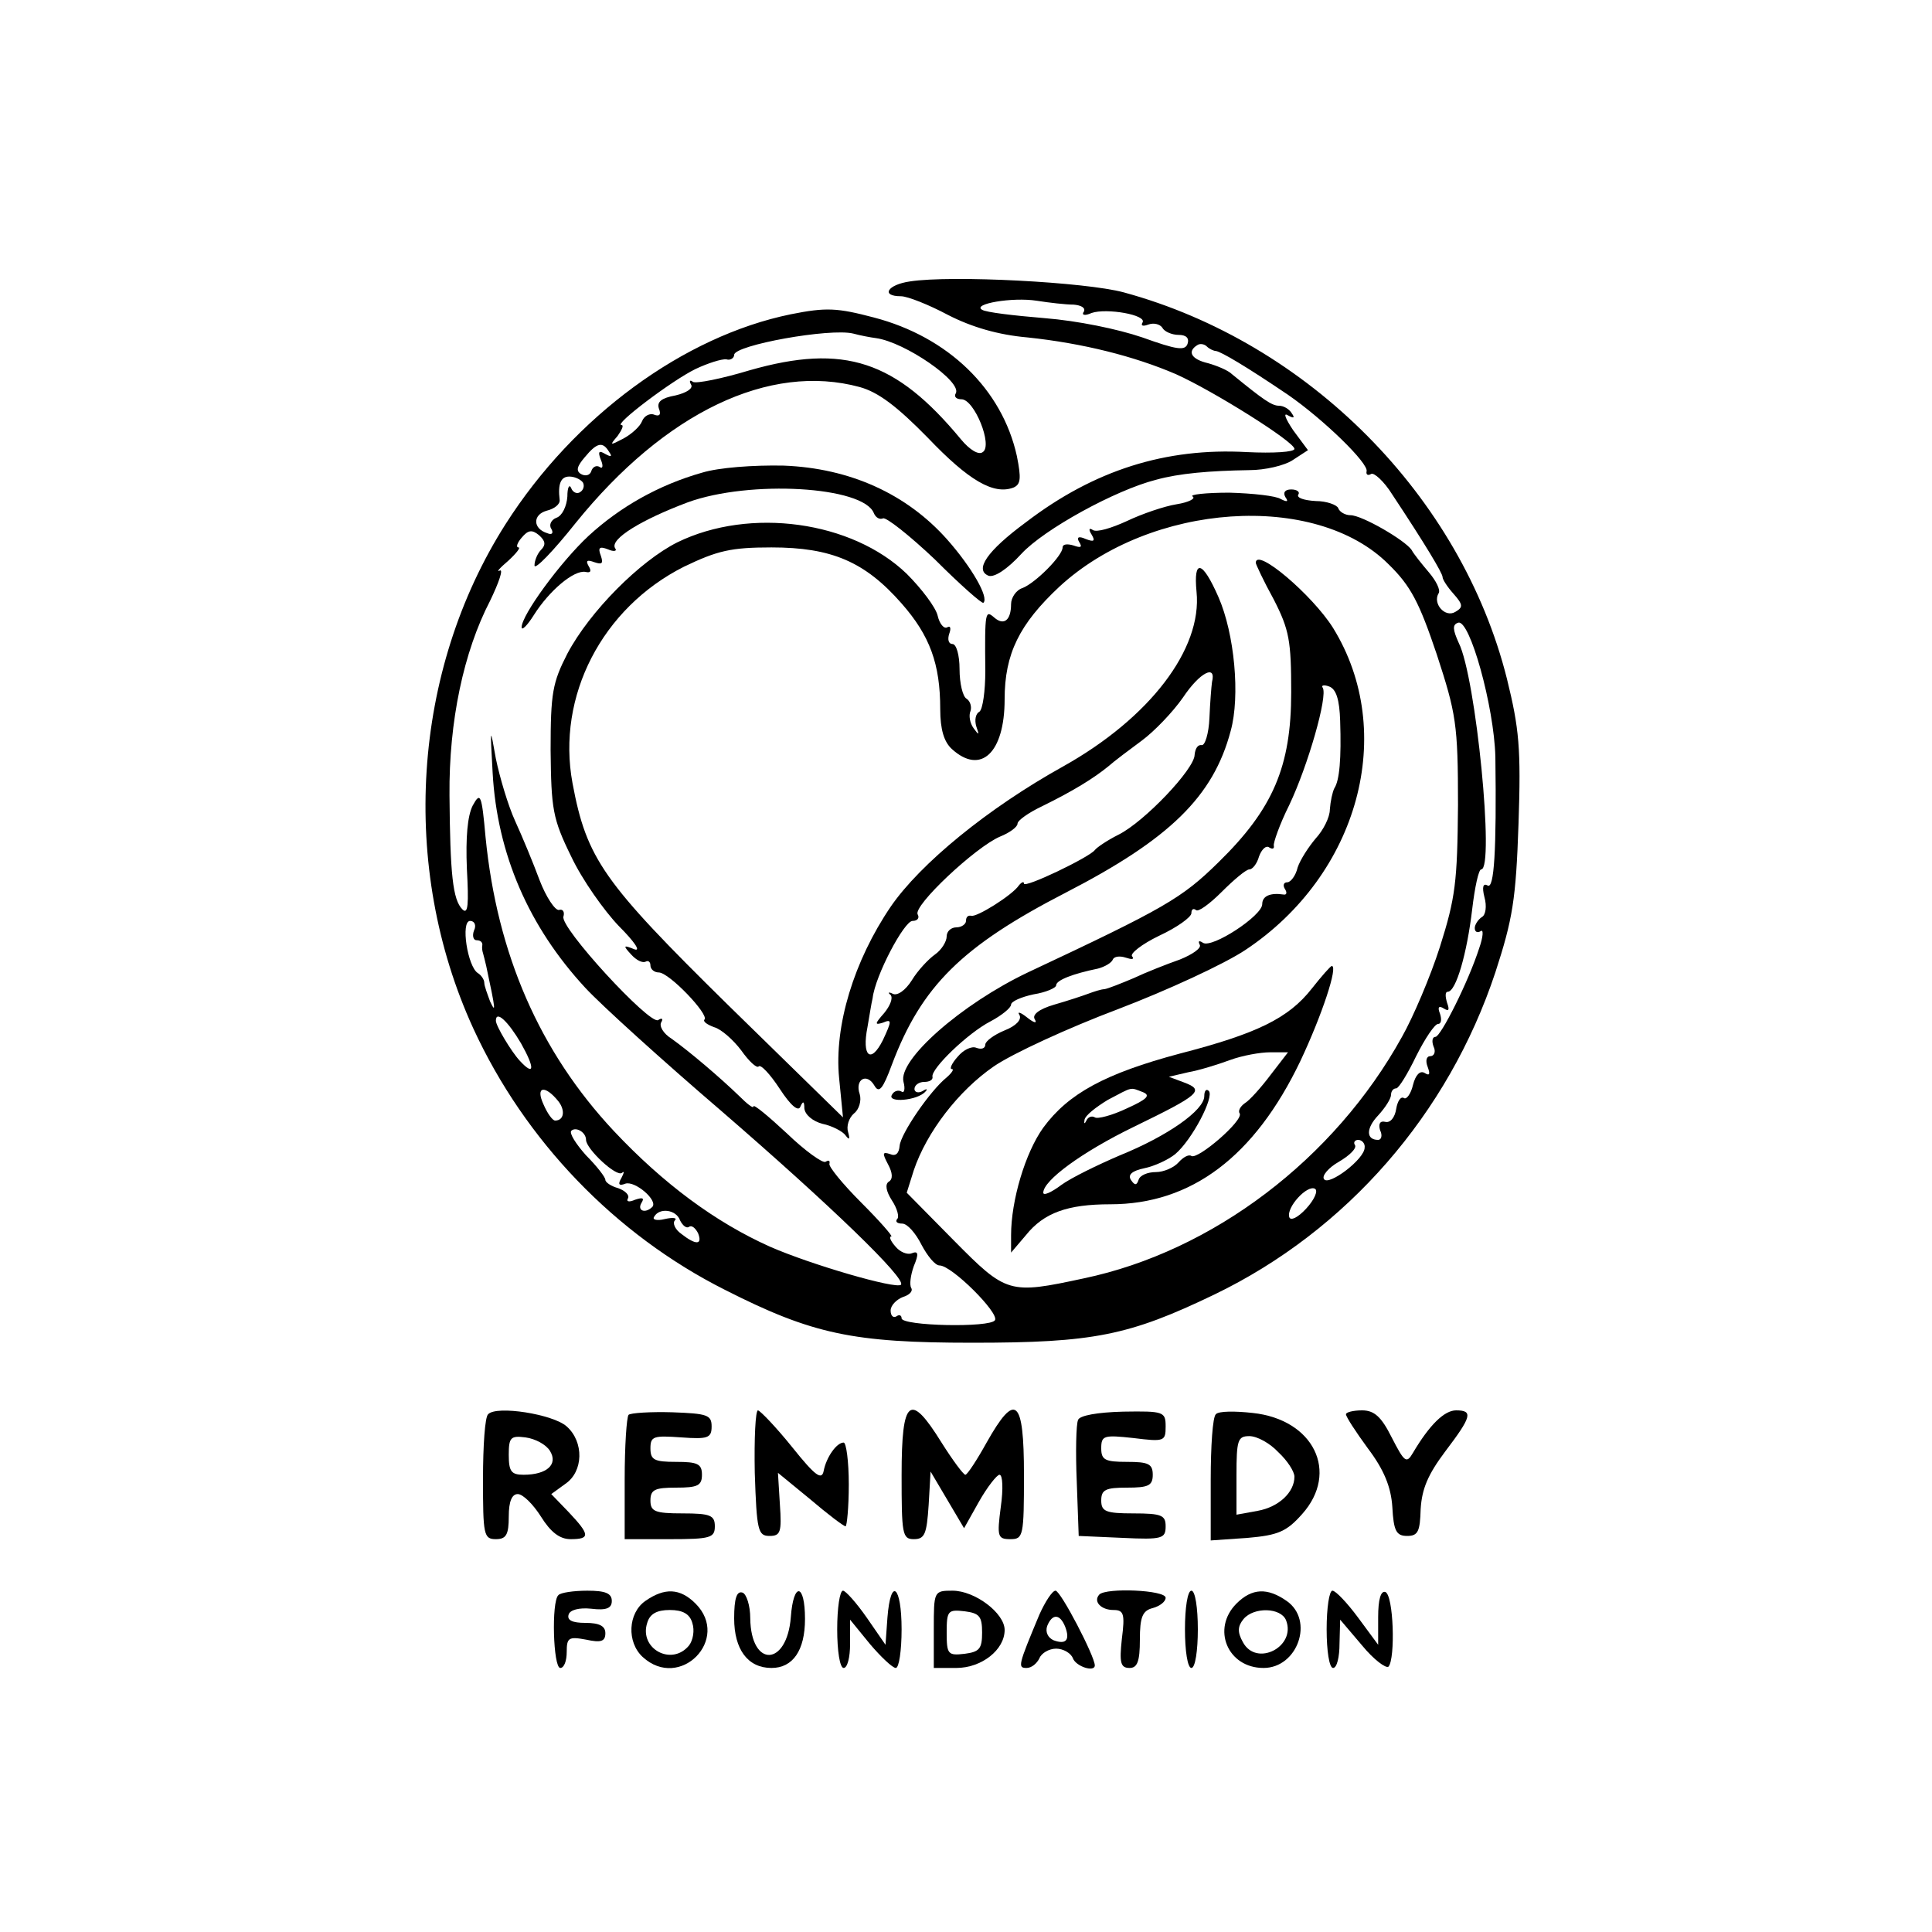
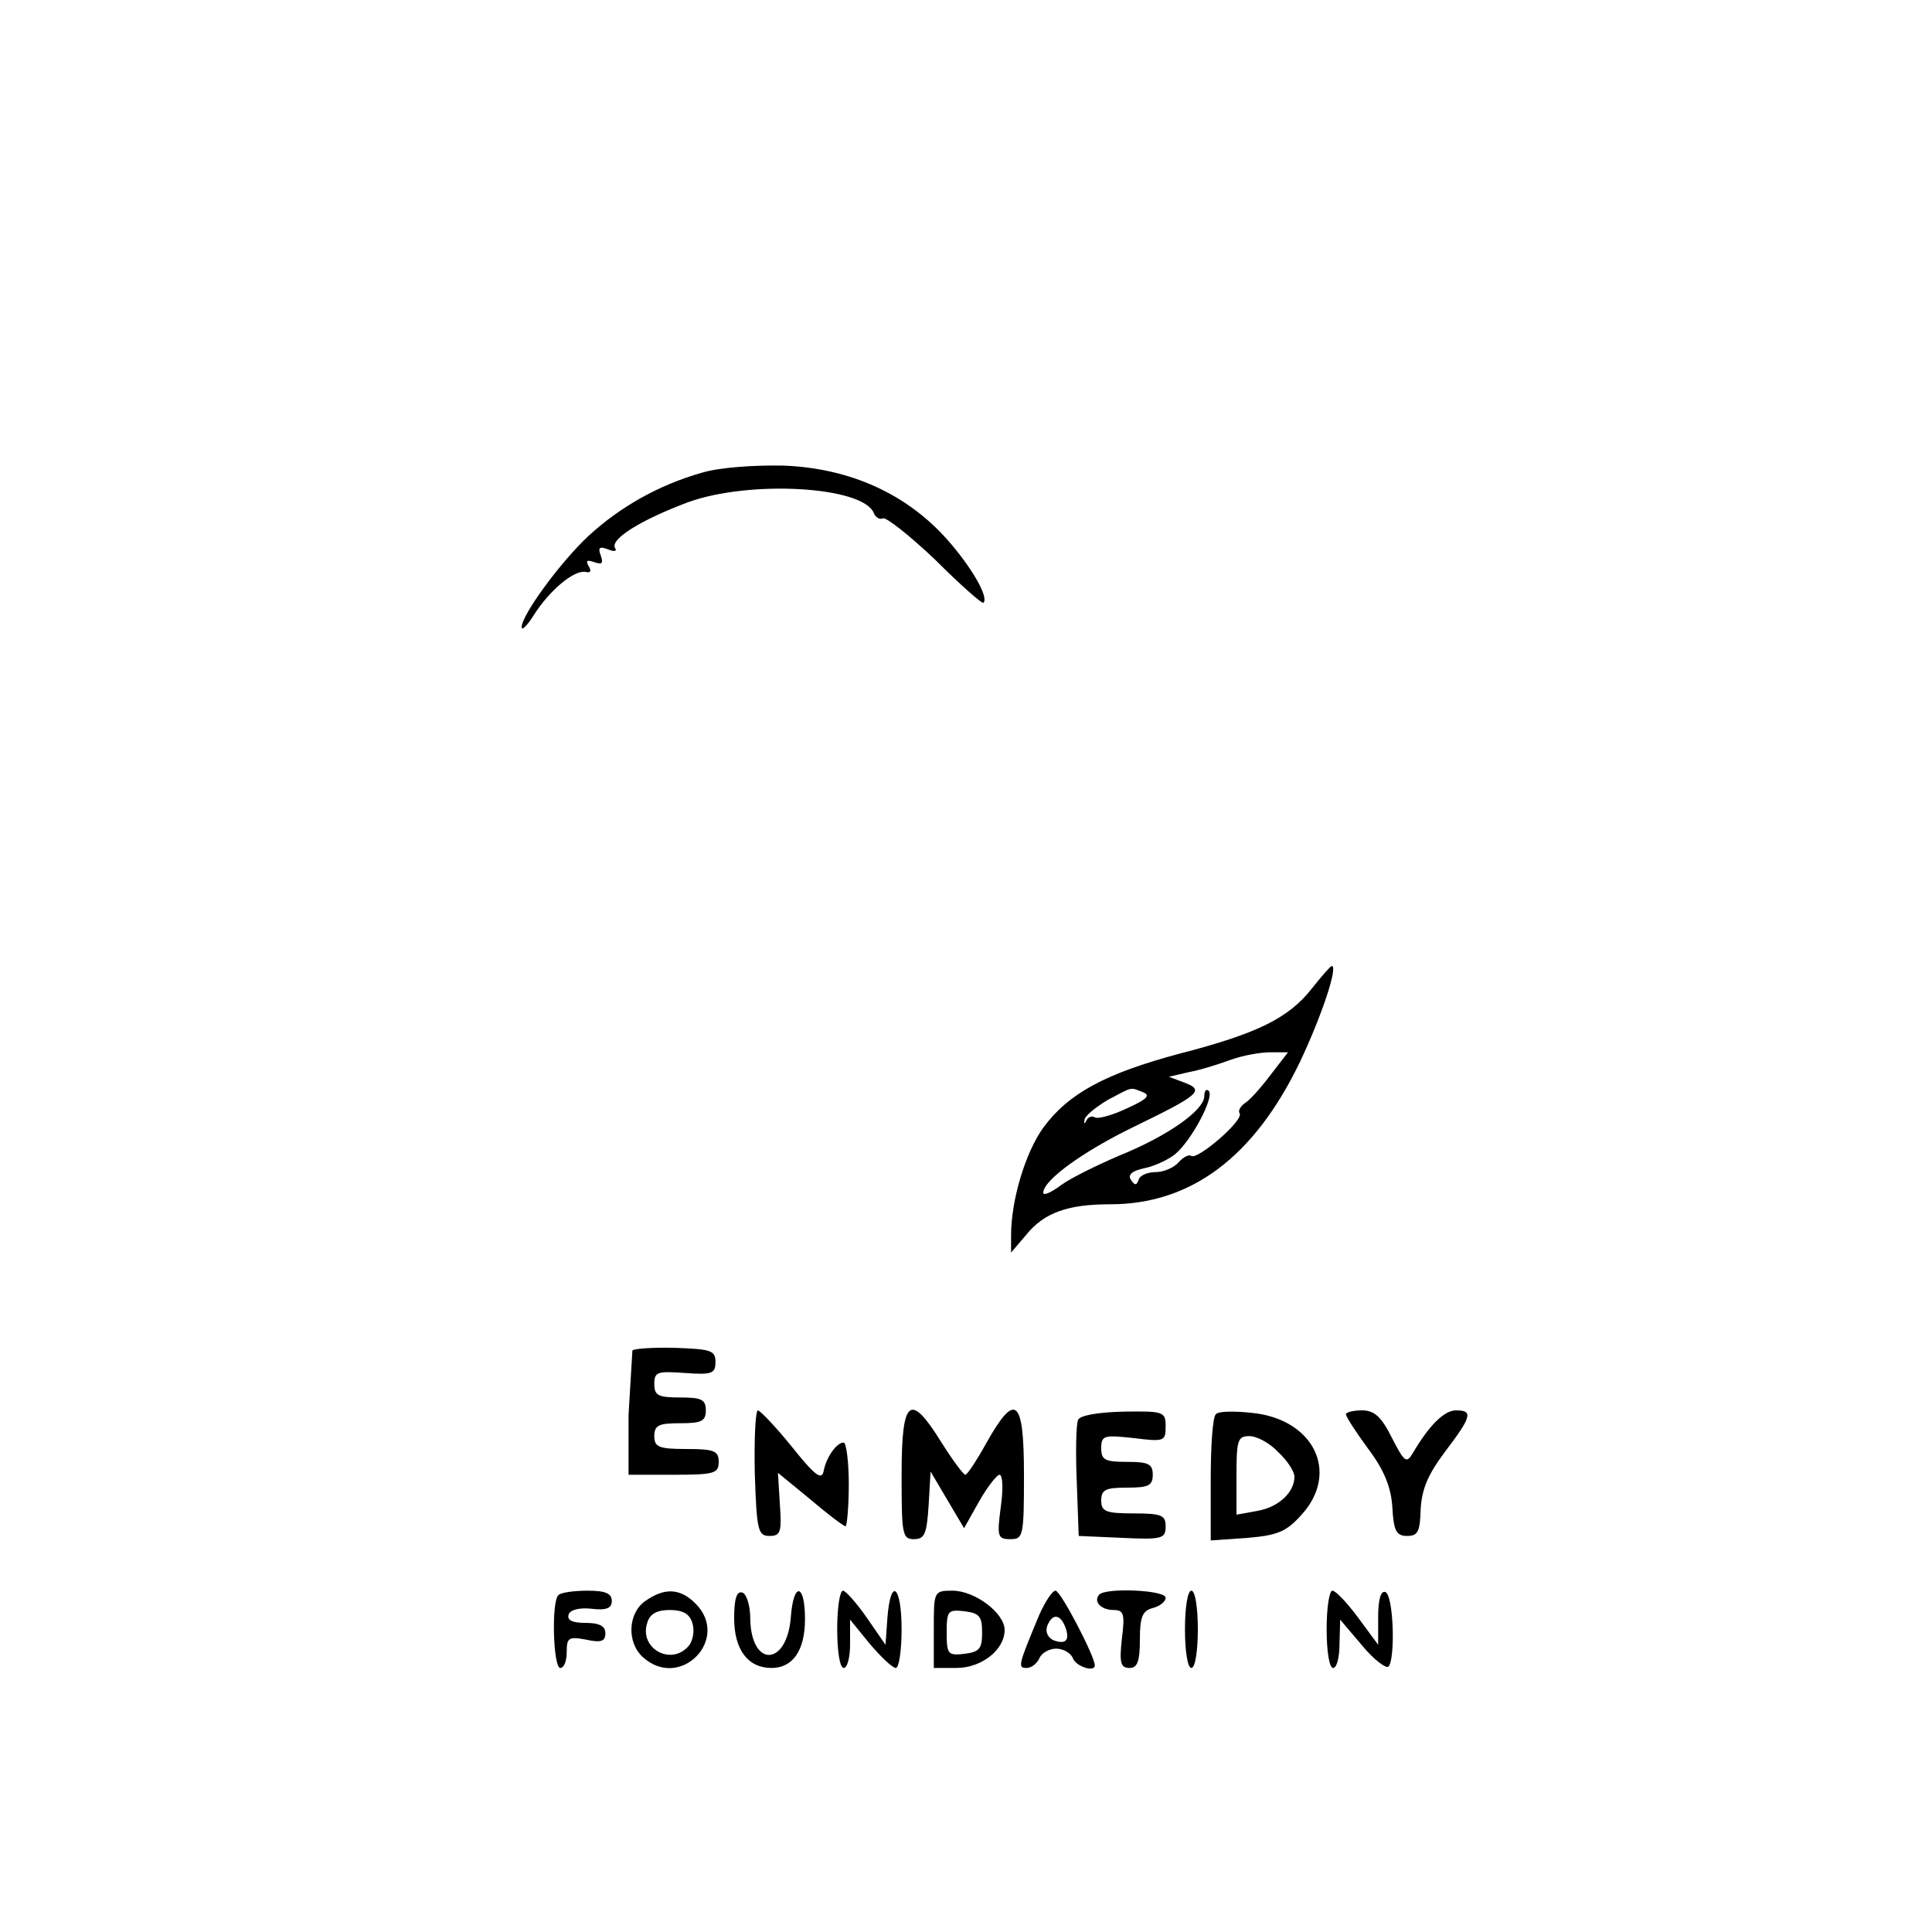
<svg xmlns="http://www.w3.org/2000/svg" version="1.0" width="300pt" height="300pt" viewBox="0 0 300 300" preserveAspectRatio="xMidYMid meet">
  <g transform="translate(0,300) scale(0.1,-0.1)" fill="#000000" stroke="none">
-     <path d="M1413 2563 c-35 -5 -46 -23 -14 -23 10 0 43 -13 73 -29 37 -19 78 -31 124 -35 85 -9 165 -29 230 -57 58 -26 184 -105 184 -116 0 -5 -33 -7 -74 -5 -126 7 -237 -28 -343 -109 -61 -45 -80 -74 -58 -83 9 -3 29 10 51 34 35 38 146 99 209 115 36 10 83 14 145 15 24 0 55 7 68 16 l23 15 -23 31 c-12 18 -16 28 -8 23 9 -5 11 -4 6 3 -4 7 -13 12 -20 12 -11 0 -24 9 -73 49 -6 6 -23 13 -37 17 -26 6 -33 18 -17 28 4 3 11 2 15 -2 4 -4 11 -7 14 -7 8 -1 47 -24 112 -68 55 -38 126 -107 122 -119 -1 -5 2 -7 7 -4 4 3 20 -11 33 -32 51 -77 78 -122 78 -128 0 -4 8 -16 17 -26 15 -17 15 -21 3 -28 -16 -10 -36 13 -26 29 3 5 -4 19 -15 32 -11 13 -24 29 -27 35 -10 15 -77 54 -95 54 -8 0 -17 5 -19 11 -2 5 -18 11 -35 11 -18 1 -30 5 -27 10 3 4 -2 8 -11 8 -10 0 -13 -5 -9 -12 5 -7 3 -8 -7 -3 -7 5 -44 9 -80 10 -37 0 -63 -3 -57 -6 5 -3 -6 -9 -25 -12 -19 -3 -54 -15 -77 -26 -24 -11 -47 -18 -53 -14 -6 4 -7 1 -2 -7 6 -10 4 -12 -9 -7 -11 5 -15 3 -10 -5 5 -8 2 -9 -9 -5 -10 3 -17 2 -17 -3 0 -13 -42 -55 -62 -63 -10 -3 -18 -15 -18 -25 0 -25 -11 -34 -26 -21 -14 12 -15 11 -14 -83 0 -31 -4 -59 -9 -63 -6 -3 -8 -13 -5 -23 5 -14 4 -14 -4 -3 -6 8 -8 20 -5 27 2 6 0 15 -6 19 -6 3 -11 24 -11 46 0 22 -5 39 -11 39 -6 0 -8 7 -5 16 3 8 2 13 -3 10 -5 -3 -12 5 -15 18 -3 13 -25 42 -48 65 -85 82 -243 104 -356 49 -58 -29 -136 -107 -171 -173 -23 -45 -26 -61 -26 -150 1 -91 3 -106 32 -165 17 -36 51 -84 74 -108 24 -24 35 -40 24 -36 -17 7 -18 6 -5 -8 8 -9 18 -14 23 -11 4 2 7 -1 7 -6 0 -6 6 -11 13 -11 16 0 78 -65 71 -73 -3 -3 4 -8 15 -12 11 -3 30 -20 42 -36 12 -17 24 -28 27 -25 3 4 18 -12 33 -35 17 -26 29 -36 32 -27 4 9 6 8 6 -3 1 -10 13 -20 28 -24 15 -3 32 -12 36 -18 6 -8 7 -6 4 5 -3 9 1 22 9 29 8 6 12 20 9 30 -8 23 11 34 23 13 7 -12 13 -5 27 33 46 122 109 184 270 267 161 83 229 149 256 251 15 54 6 151 -19 208 -25 57 -39 60 -34 8 9 -89 -73 -196 -207 -271 -117 -65 -222 -151 -268 -218 -57 -84 -88 -185 -80 -266 l6 -61 -179 175 c-193 190 -219 226 -241 344 -25 135 46 272 173 336 52 25 73 30 136 30 93 0 145 -22 202 -87 44 -50 60 -94 60 -164 0 -32 6 -51 18 -62 45 -41 82 -6 82 77 0 71 23 117 85 175 142 131 398 148 511 35 35 -34 48 -60 75 -140 30 -92 33 -108 33 -234 -1 -120 -4 -144 -28 -220 -15 -47 -42 -110 -59 -140 -105 -190 -294 -333 -494 -375 -116 -25 -120 -24 -202 59 l-73 74 11 35 c20 59 69 123 124 161 29 20 116 60 193 89 76 29 165 70 198 92 176 117 236 338 136 500 -32 51 -120 126 -120 101 0 -2 12 -28 28 -57 24 -47 27 -64 27 -144 0 -115 -28 -181 -113 -264 -57 -56 -83 -71 -296 -171 -103 -49 -202 -136 -193 -170 3 -11 1 -18 -3 -15 -5 3 -12 1 -15 -5 -8 -13 40 -9 52 5 4 4 2 5 -4 1 -7 -4 -13 -2 -13 3 0 6 7 11 15 11 8 0 14 3 13 8 -3 12 55 68 90 86 17 9 32 21 32 26 0 5 16 12 35 16 19 3 35 10 35 14 0 8 26 18 65 26 11 3 21 9 23 14 2 5 11 6 20 3 9 -3 14 -3 10 2 -4 4 15 19 42 32 28 13 50 29 50 35 0 6 3 8 7 5 3 -4 21 9 40 28 19 19 38 35 43 35 5 0 12 9 15 20 4 11 11 18 16 14 5 -3 8 -2 7 3 -1 4 9 33 24 63 29 61 60 169 52 182 -3 4 2 5 10 2 11 -4 16 -21 17 -53 2 -59 -1 -93 -9 -105 -3 -6 -6 -20 -7 -33 0 -12 -10 -32 -22 -45 -11 -13 -24 -33 -28 -45 -3 -13 -11 -23 -16 -23 -6 0 -7 -5 -4 -10 4 -6 3 -10 -2 -9 -20 3 -33 -2 -33 -15 0 -18 -78 -69 -92 -60 -6 4 -8 3 -5 -3 3 -5 -11 -15 -31 -23 -20 -7 -53 -20 -72 -29 -19 -8 -39 -16 -45 -17 -5 0 -17 -4 -25 -7 -8 -3 -32 -11 -53 -17 -24 -7 -35 -16 -30 -23 4 -7 -2 -5 -12 3 -10 8 -16 10 -12 4 4 -7 -5 -17 -23 -24 -17 -7 -30 -17 -30 -22 0 -6 -6 -8 -14 -5 -7 3 -20 -3 -29 -14 -9 -10 -13 -19 -9 -19 4 0 0 -6 -8 -13 -26 -21 -71 -87 -73 -106 -1 -12 -6 -17 -15 -13 -12 4 -12 1 -3 -16 7 -13 8 -23 1 -27 -6 -4 -4 -15 5 -29 8 -12 12 -26 8 -29 -3 -4 0 -7 8 -7 8 0 21 -15 30 -33 9 -17 21 -32 28 -32 19 0 93 -74 86 -85 -7 -12 -145 -9 -145 3 0 5 -4 6 -8 3 -5 -3 -9 1 -9 9 0 8 9 17 19 21 10 3 16 9 13 14 -3 5 -1 20 4 34 8 19 7 24 -3 20 -7 -3 -19 2 -26 11 -7 8 -10 15 -6 15 3 0 -18 24 -47 53 -28 28 -51 56 -49 60 1 5 -1 6 -6 3 -4 -3 -32 17 -60 44 -29 27 -52 46 -52 42 0 -4 -10 4 -22 16 -30 29 -77 69 -105 89 -13 8 -20 20 -16 26 3 5 1 7 -5 3 -13 -8 -154 145 -147 161 2 7 -1 12 -7 10 -6 -1 -20 20 -30 46 -10 27 -27 68 -38 92 -11 24 -24 68 -30 97 -9 51 -9 50 -5 -22 7 -126 56 -239 144 -334 25 -27 120 -113 211 -191 170 -147 288 -261 279 -270 -8 -7 -139 31 -203 59 -85 38 -166 98 -243 180 -115 123 -181 274 -199 456 -6 67 -8 71 -20 49 -8 -16 -11 -49 -9 -98 3 -55 2 -72 -7 -63 -15 15 -19 55 -20 177 -1 115 22 223 63 302 14 29 21 50 15 47 -6 -3 0 4 13 15 13 12 20 21 16 21 -4 0 -2 7 5 15 10 12 16 13 27 4 10 -9 11 -15 3 -23 -5 -5 -10 -16 -10 -24 0 -8 29 22 64 66 139 172 301 249 441 211 29 -8 58 -30 106 -79 63 -66 102 -89 133 -77 11 5 12 14 5 49 -23 104 -107 185 -222 215 -57 15 -74 16 -129 5 -166 -34 -336 -158 -443 -326 -145 -228 -165 -532 -50 -783 80 -174 220 -320 391 -406 136 -69 199 -82 384 -82 188 0 243 11 376 75 205 99 363 280 436 500 27 83 32 113 36 231 4 117 1 148 -18 225 -71 283 -308 522 -595 600 -59 16 -267 27 -332 17z m254 -36 c12 -1 19 -5 16 -11 -4 -5 1 -7 12 -2 23 8 87 -3 79 -15 -3 -5 1 -6 9 -3 8 3 18 1 22 -5 3 -6 15 -11 25 -11 12 0 17 -5 14 -14 -4 -11 -17 -9 -70 10 -38 13 -101 26 -152 30 -48 4 -91 9 -97 13 -16 9 47 20 85 14 19 -3 45 -6 57 -6z m-307 -52 c45 -6 135 -68 124 -86 -3 -5 1 -9 9 -9 20 0 49 -72 33 -82 -6 -5 -20 3 -34 20 -101 122 -181 149 -328 107 -43 -13 -83 -21 -88 -18 -5 4 -6 1 -3 -4 4 -6 -7 -13 -24 -17 -22 -4 -29 -10 -26 -20 4 -10 1 -13 -7 -10 -7 3 -16 -2 -19 -10 -3 -8 -16 -20 -29 -27 -21 -11 -22 -11 -9 4 7 10 10 17 6 17 -13 0 78 69 115 87 19 9 41 16 48 15 6 -2 12 2 12 7 0 15 149 42 185 33 11 -3 27 -6 35 -7z m-414 -177 c5 -7 3 -8 -6 -3 -10 6 -12 4 -7 -9 4 -9 3 -15 -2 -11 -5 3 -11 0 -13 -7 -2 -6 -9 -8 -16 -4 -8 5 -6 12 6 26 19 23 28 25 38 8z m-41 -47 c3 -5 1 -12 -4 -15 -5 -4 -12 0 -14 6 -3 7 -6 1 -6 -13 -1 -15 -8 -30 -17 -33 -8 -3 -12 -11 -8 -17 4 -7 1 -10 -6 -7 -23 7 -23 29 -1 35 12 3 21 10 20 17 -3 25 2 36 15 36 8 0 17 -4 21 -9z m1417 -426 c2 -147 -2 -206 -12 -200 -7 4 -9 -2 -5 -18 4 -14 2 -28 -4 -31 -6 -4 -11 -12 -11 -17 0 -6 4 -8 9 -5 5 4 4 -9 -2 -26 -17 -53 -60 -138 -68 -138 -5 0 -6 -7 -3 -15 4 -8 1 -15 -5 -15 -6 0 -8 -7 -4 -17 4 -11 3 -14 -5 -9 -7 4 -14 -3 -18 -19 -3 -13 -10 -23 -14 -20 -5 3 -10 -5 -12 -17 -2 -13 -9 -22 -17 -20 -8 2 -11 -3 -8 -13 4 -8 2 -15 -3 -15 -19 0 -19 18 0 38 11 12 20 26 20 32 0 5 3 10 8 10 4 0 18 23 31 50 14 28 29 50 34 50 5 0 6 7 3 16 -4 10 -2 13 6 8 8 -5 9 -2 5 9 -3 10 -3 17 1 17 13 0 30 60 38 128 4 34 10 62 14 62 21 0 -8 299 -35 352 -9 20 -10 28 -1 31 18 7 56 -130 58 -208z m-440 116 c-1 -7 -3 -32 -4 -56 -1 -24 -7 -43 -12 -42 -6 1 -10 -5 -11 -15 0 -22 -78 -104 -118 -124 -18 -9 -34 -20 -37 -24 -8 -11 -110 -60 -110 -52 0 4 -4 2 -8 -3 -10 -15 -66 -50 -74 -47 -5 1 -8 -2 -8 -8 0 -5 -7 -10 -15 -10 -8 0 -15 -6 -15 -14 0 -8 -8 -21 -18 -28 -10 -7 -27 -25 -36 -40 -10 -16 -23 -25 -30 -21 -6 3 -8 2 -3 -2 4 -5 -1 -17 -10 -28 -15 -17 -15 -19 -2 -15 14 6 14 3 0 -27 -19 -38 -33 -25 -24 20 3 17 6 37 8 45 4 35 49 120 62 120 8 0 11 5 8 10 -8 13 90 105 128 121 15 6 27 15 27 20 0 5 17 17 38 27 49 24 81 44 103 62 9 8 33 26 52 40 19 14 48 44 64 67 26 39 52 52 45 24z m-1146 -386 c-3 -8 -1 -15 4 -15 6 0 9 -3 9 -7 -1 -5 0 -10 1 -13 1 -3 3 -12 5 -20 15 -70 15 -74 6 -55 -4 11 -9 24 -9 29 0 5 -5 12 -10 15 -16 10 -27 81 -12 81 7 0 10 -7 6 -15z m73 -175 c22 -39 21 -52 -2 -27 -13 14 -37 54 -37 62 0 17 19 -1 39 -35z m58 -90 c11 -14 9 -30 -5 -30 -4 0 -12 11 -18 25 -13 28 2 31 23 5z m43 -60 c0 -14 48 -59 56 -51 4 3 3 0 -1 -8 -6 -10 -4 -13 6 -9 15 5 51 -26 42 -36 -11 -11 -24 -6 -17 6 5 8 2 9 -10 5 -9 -4 -14 -3 -11 2 3 5 -4 12 -15 16 -11 3 -20 9 -20 13 0 4 -13 21 -30 38 -16 18 -26 34 -23 38 7 7 23 -2 23 -14z m1209 -12 c0 -18 -56 -60 -63 -49 -4 5 7 18 23 27 17 10 28 21 25 26 -3 4 0 8 5 8 6 0 11 -6 10 -12z m-91 -95 c-13 -14 -24 -19 -26 -13 -5 15 28 51 40 44 5 -3 -1 -17 -14 -31z m-972 -18 c4 -8 10 -13 14 -10 4 3 10 -2 14 -10 7 -18 -3 -19 -26 -1 -10 7 -14 17 -10 21 4 4 -3 5 -16 2 -12 -3 -20 -1 -16 4 8 14 34 11 40 -6z" />
    <path d="M1090 2266 c-67 -19 -127 -53 -176 -98 -44 -41 -104 -123 -104 -142 0 -6 9 3 19 19 24 38 62 70 80 67 8 -2 10 1 5 9 -5 9 -2 10 9 6 12 -4 14 -2 10 10 -5 13 -2 15 11 10 9 -4 15 -3 11 2 -8 14 41 44 113 71 96 35 273 25 289 -17 3 -7 9 -10 14 -8 4 3 41 -26 81 -64 39 -39 73 -69 75 -67 9 8 -18 55 -56 98 -63 71 -151 111 -254 115 -47 1 -101 -3 -127 -11z" />
    <path d="M2037 1465 c-36 -46 -85 -70 -205 -101 -116 -31 -173 -62 -212 -115 -28 -39 -50 -113 -50 -167 l0 -27 23 27 c28 35 65 48 131 48 126 0 224 74 295 222 34 72 59 148 49 148 -2 0 -16 -16 -31 -35z m-64 -134 c-15 -20 -33 -40 -40 -44 -7 -5 -11 -12 -8 -16 6 -11 -65 -72 -75 -66 -4 3 -13 -2 -20 -10 -7 -8 -23 -15 -35 -15 -13 0 -25 -5 -27 -12 -3 -9 -6 -9 -12 0 -5 8 2 14 21 18 15 3 37 13 48 22 26 22 61 89 52 98 -4 4 -7 0 -7 -8 0 -22 -57 -62 -131 -92 -35 -15 -76 -35 -91 -46 -16 -12 -28 -17 -28 -12 0 19 60 63 140 102 103 50 111 57 79 69 l-24 9 30 7 c17 3 46 12 65 19 19 7 47 12 62 12 l28 0 -27 -35z m-198 -27 c12 -5 6 -11 -25 -25 -23 -11 -46 -17 -50 -14 -5 3 -11 0 -13 -5 -3 -6 -4 -5 -3 1 1 7 18 20 36 31 40 21 34 20 55 12z" />
-     <path d="M758 804 c-5 -4 -8 -49 -8 -101 0 -86 1 -93 20 -93 16 0 20 7 20 35 0 24 5 35 14 35 8 0 24 -16 36 -35 15 -24 29 -35 46 -35 31 0 30 7 -3 42 l-27 28 22 16 c28 19 29 65 2 89 -21 19 -109 33 -122 19z m96 -57 c13 -21 -5 -37 -41 -37 -19 0 -23 5 -23 31 0 27 3 30 26 27 15 -2 32 -11 38 -21z" />
-     <path d="M976 803 c-3 -4 -6 -48 -6 -100 l0 -93 70 0 c63 0 70 2 70 20 0 17 -7 20 -50 20 -43 0 -50 3 -50 20 0 17 7 20 40 20 33 0 40 3 40 20 0 17 -7 20 -40 20 -34 0 -40 3 -40 21 0 19 5 20 48 17 41 -3 47 -1 47 17 0 18 -7 20 -61 22 -34 1 -65 -1 -68 -4z" />
+     <path d="M976 803 l0 -93 70 0 c63 0 70 2 70 20 0 17 -7 20 -50 20 -43 0 -50 3 -50 20 0 17 7 20 40 20 33 0 40 3 40 20 0 17 -7 20 -40 20 -34 0 -40 3 -40 21 0 19 5 20 48 17 41 -3 47 -1 47 17 0 18 -7 20 -61 22 -34 1 -65 -1 -68 -4z" />
    <path d="M1172 713 c3 -90 5 -98 23 -98 17 0 19 6 16 49 l-3 49 50 -41 c27 -23 52 -42 55 -42 2 0 5 29 5 65 0 36 -4 65 -8 65 -11 0 -27 -23 -31 -44 -3 -15 -13 -8 -49 37 -25 31 -49 56 -53 57 -4 0 -6 -44 -5 -97z" />
    <path d="M1400 710 c0 -92 1 -100 19 -100 17 0 20 8 23 53 l3 52 26 -44 26 -44 23 41 c13 23 28 42 32 42 5 0 6 -22 2 -50 -6 -46 -5 -50 15 -50 20 0 21 5 21 100 0 118 -13 130 -58 50 -15 -27 -30 -50 -33 -50 -3 0 -20 23 -37 50 -49 79 -62 69 -62 -50z" />
    <path d="M1674 795 c-3 -6 -4 -50 -2 -96 l3 -84 68 -3 c62 -3 67 -1 67 18 0 17 -6 20 -50 20 -43 0 -50 3 -50 20 0 17 7 20 40 20 33 0 40 3 40 20 0 17 -7 20 -40 20 -34 0 -40 3 -40 21 0 20 4 21 50 16 48 -6 50 -5 50 18 0 23 -3 24 -66 23 -40 -1 -68 -6 -70 -13z" />
    <path d="M1888 804 c-5 -4 -8 -50 -8 -102 l0 -94 57 4 c48 4 61 10 85 37 58 65 18 147 -77 157 -27 3 -53 3 -57 -2z m97 -59 c14 -13 25 -30 25 -38 0 -24 -24 -47 -57 -53 l-33 -6 0 61 c0 55 2 61 20 61 12 0 32 -11 45 -25z" />
    <path d="M2090 804 c0 -4 15 -27 34 -53 25 -33 36 -60 38 -91 2 -37 6 -45 23 -45 17 0 20 7 21 42 2 31 11 53 38 89 41 54 44 64 17 64 -18 0 -41 -22 -67 -66 -10 -17 -13 -15 -33 24 -16 32 -27 42 -46 42 -14 0 -25 -3 -25 -6z" />
    <path d="M867 523 c-11 -10 -8 -113 3 -113 6 0 10 11 10 25 0 22 3 24 30 19 23 -5 30 -3 30 10 0 11 -9 16 -31 16 -20 0 -29 4 -26 13 2 7 16 11 35 9 24 -3 32 1 32 12 0 12 -10 16 -38 16 -21 0 -42 -3 -45 -7z" />
    <path d="M1002 514 c-27 -19 -29 -64 -4 -87 58 -53 137 28 82 83 -24 24 -48 25 -78 4z m73 -34 c4 -12 1 -27 -5 -35 -27 -33 -78 -5 -65 35 4 14 15 20 35 20 20 0 31 -6 35 -20z" />
    <path d="M1140 487 c0 -48 21 -77 58 -77 33 0 52 27 52 76 0 56 -18 58 -22 3 -6 -77 -62 -79 -63 -2 0 20 -6 38 -12 40 -9 3 -13 -9 -13 -40z" />
    <path d="M1300 470 c0 -33 4 -60 10 -60 6 0 10 17 10 37 l0 38 31 -38 c17 -20 35 -37 40 -37 5 0 9 27 9 60 0 68 -17 82 -22 18 l-3 -42 -29 42 c-16 23 -33 42 -37 42 -5 0 -9 -27 -9 -60z" />
    <path d="M1450 470 l0 -60 35 0 c39 0 75 28 75 59 0 26 -46 61 -81 61 -29 0 -29 -1 -29 -60z m75 -5 c0 -25 -4 -30 -27 -33 -26 -3 -28 -1 -28 33 0 34 2 36 28 33 23 -3 27 -8 27 -33z" />
    <path d="M1614 493 c-33 -79 -34 -83 -20 -83 8 0 16 7 20 15 3 8 15 15 26 15 11 0 23 -7 26 -15 5 -13 34 -22 34 -11 0 14 -53 116 -61 116 -5 0 -16 -17 -25 -37z m40 -19 c8 -21 1 -28 -18 -21 -9 4 -13 13 -10 22 8 20 20 19 28 -1z" />
    <path d="M1707 524 c-10 -11 3 -24 22 -24 16 0 18 -6 13 -45 -4 -37 -2 -45 12 -45 12 0 16 10 16 44 0 35 4 45 20 49 11 3 20 10 20 16 0 12 -92 16 -103 5z" />
    <path d="M1840 470 c0 -33 4 -60 10 -60 6 0 10 27 10 60 0 33 -4 60 -10 60 -6 0 -10 -27 -10 -60z" />
-     <path d="M1920 510 c-39 -39 -14 -100 42 -100 53 0 79 74 36 104 -30 21 -54 20 -78 -4z m77 -26 c16 -41 -46 -73 -67 -34 -9 16 -8 25 1 36 16 19 58 18 66 -2z" />
    <path d="M2060 470 c0 -33 4 -60 10 -60 6 0 10 17 10 38 l1 37 34 -40 c18 -22 37 -36 41 -33 11 12 8 112 -5 116 -7 2 -11 -12 -11 -39 l0 -43 -31 42 c-17 23 -35 42 -40 42 -5 0 -9 -27 -9 -60z" />
  </g>
</svg>